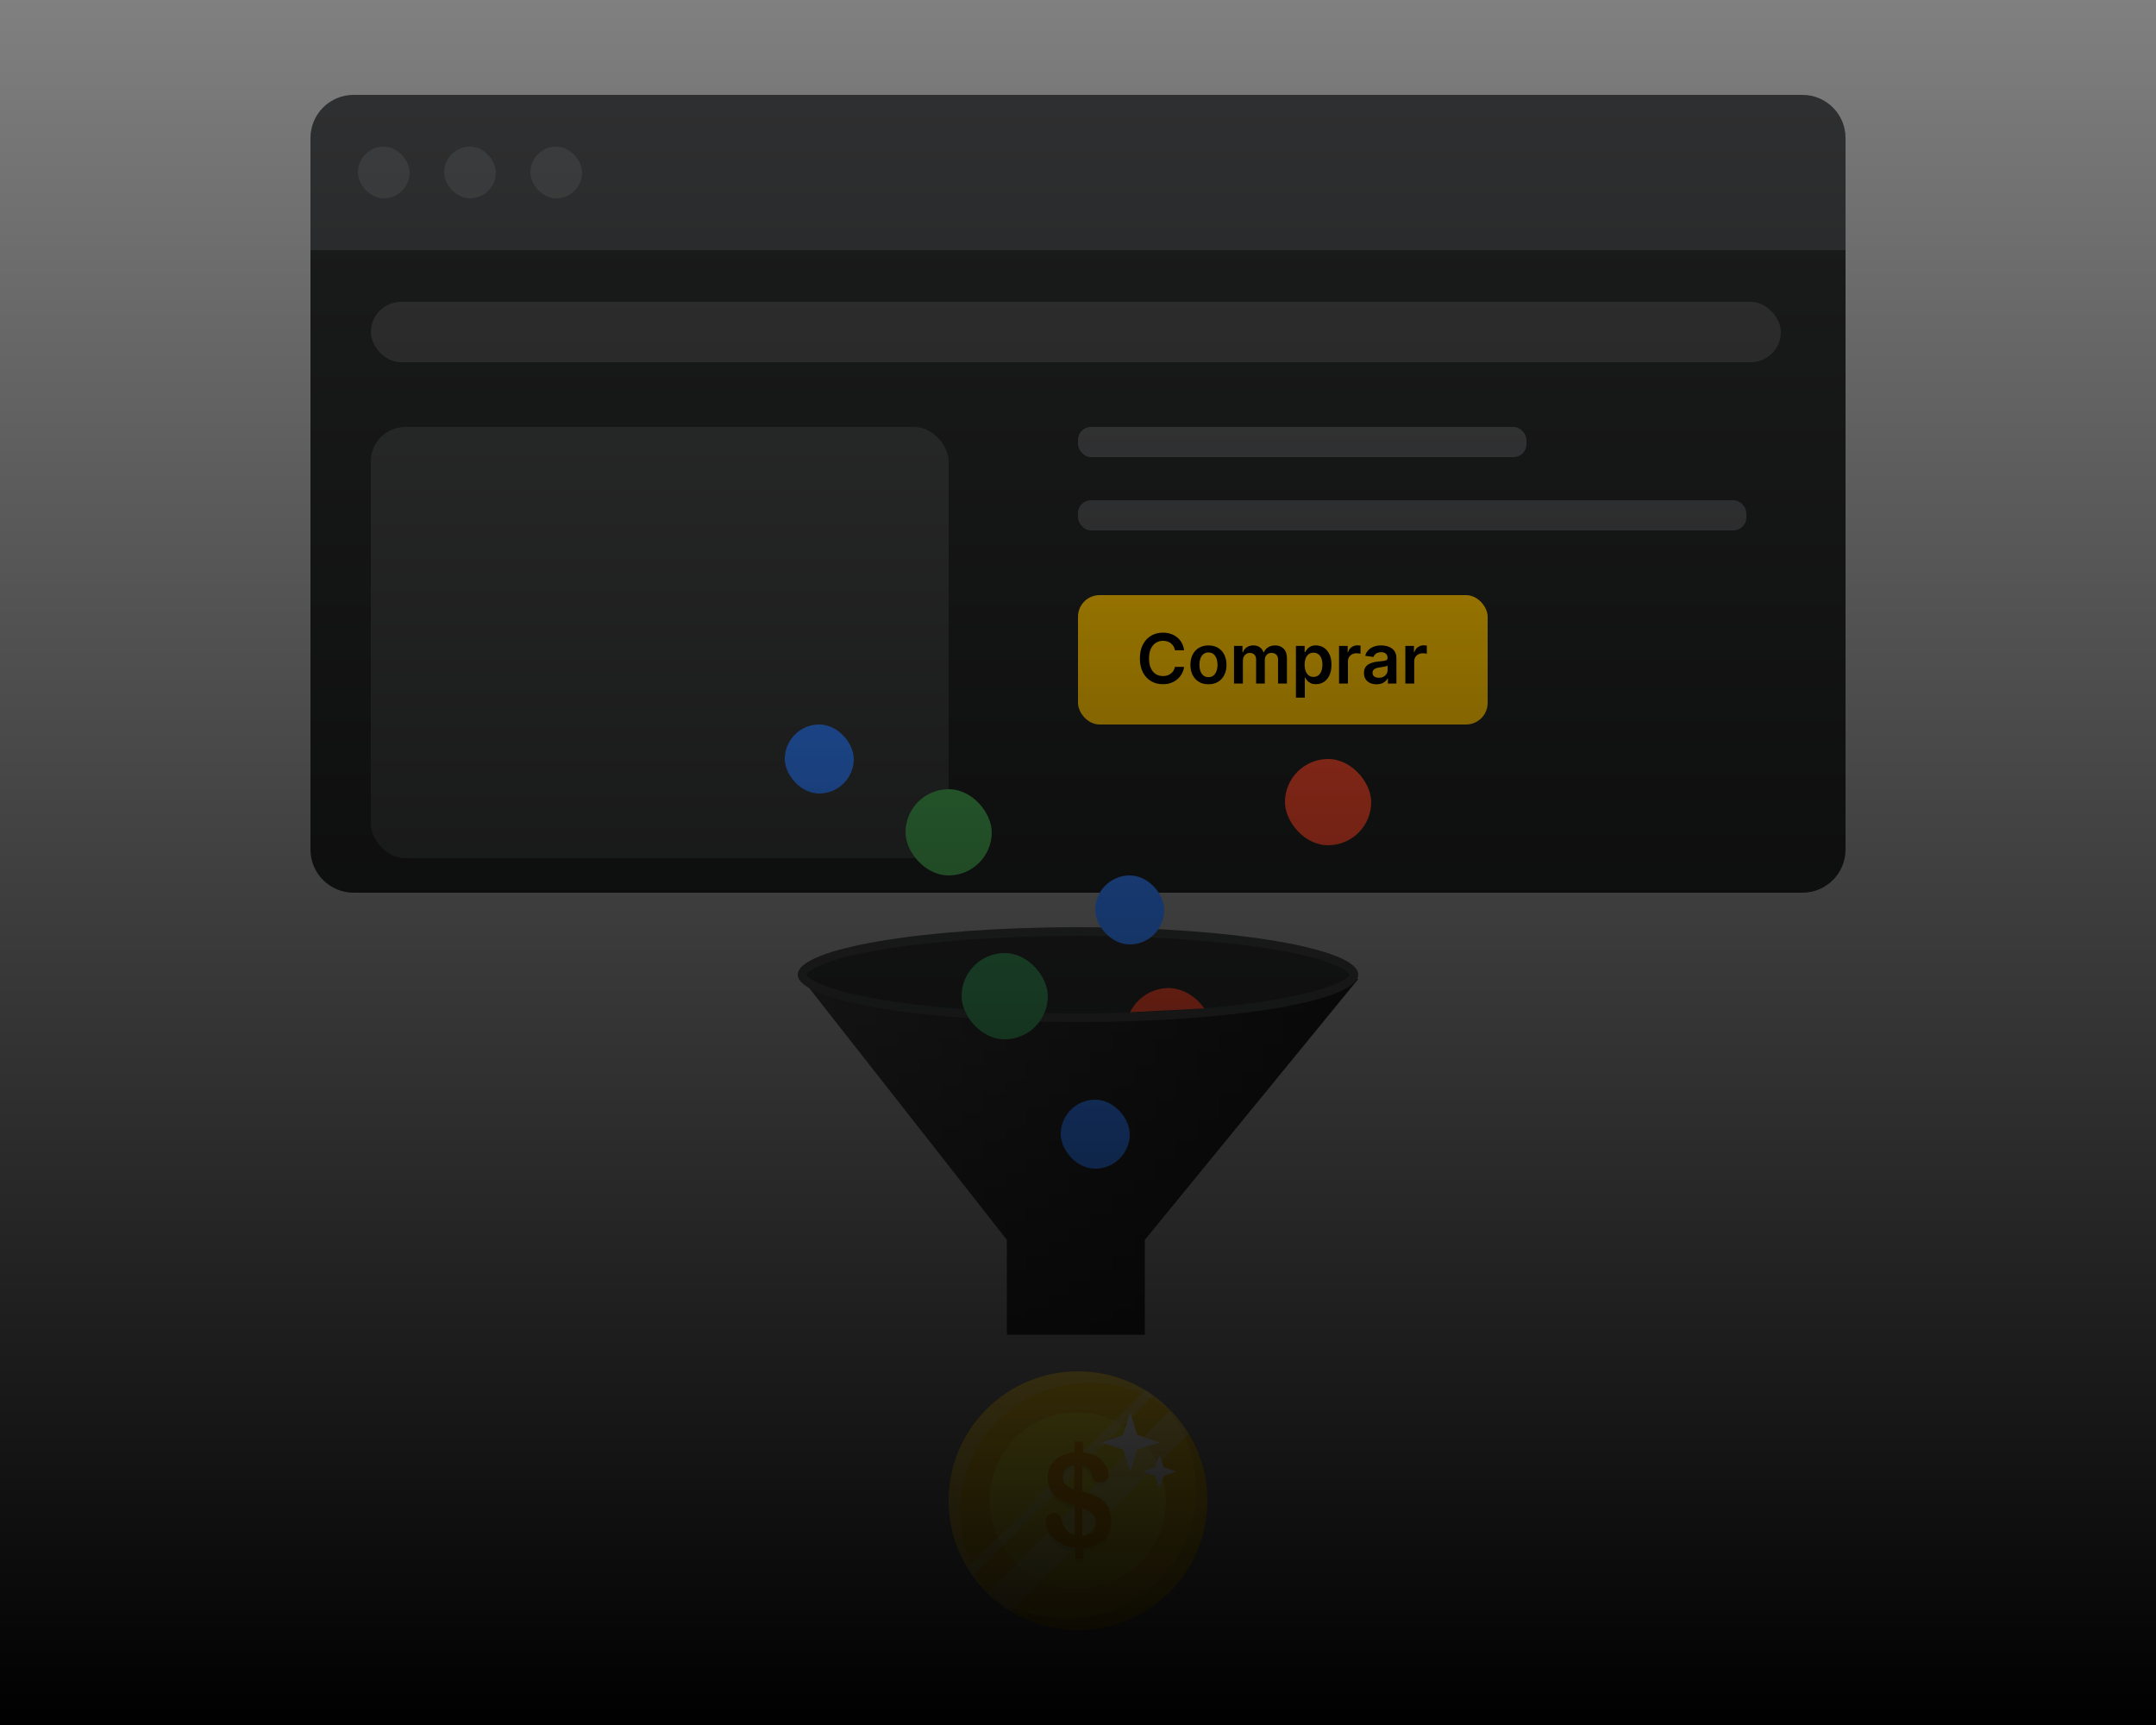
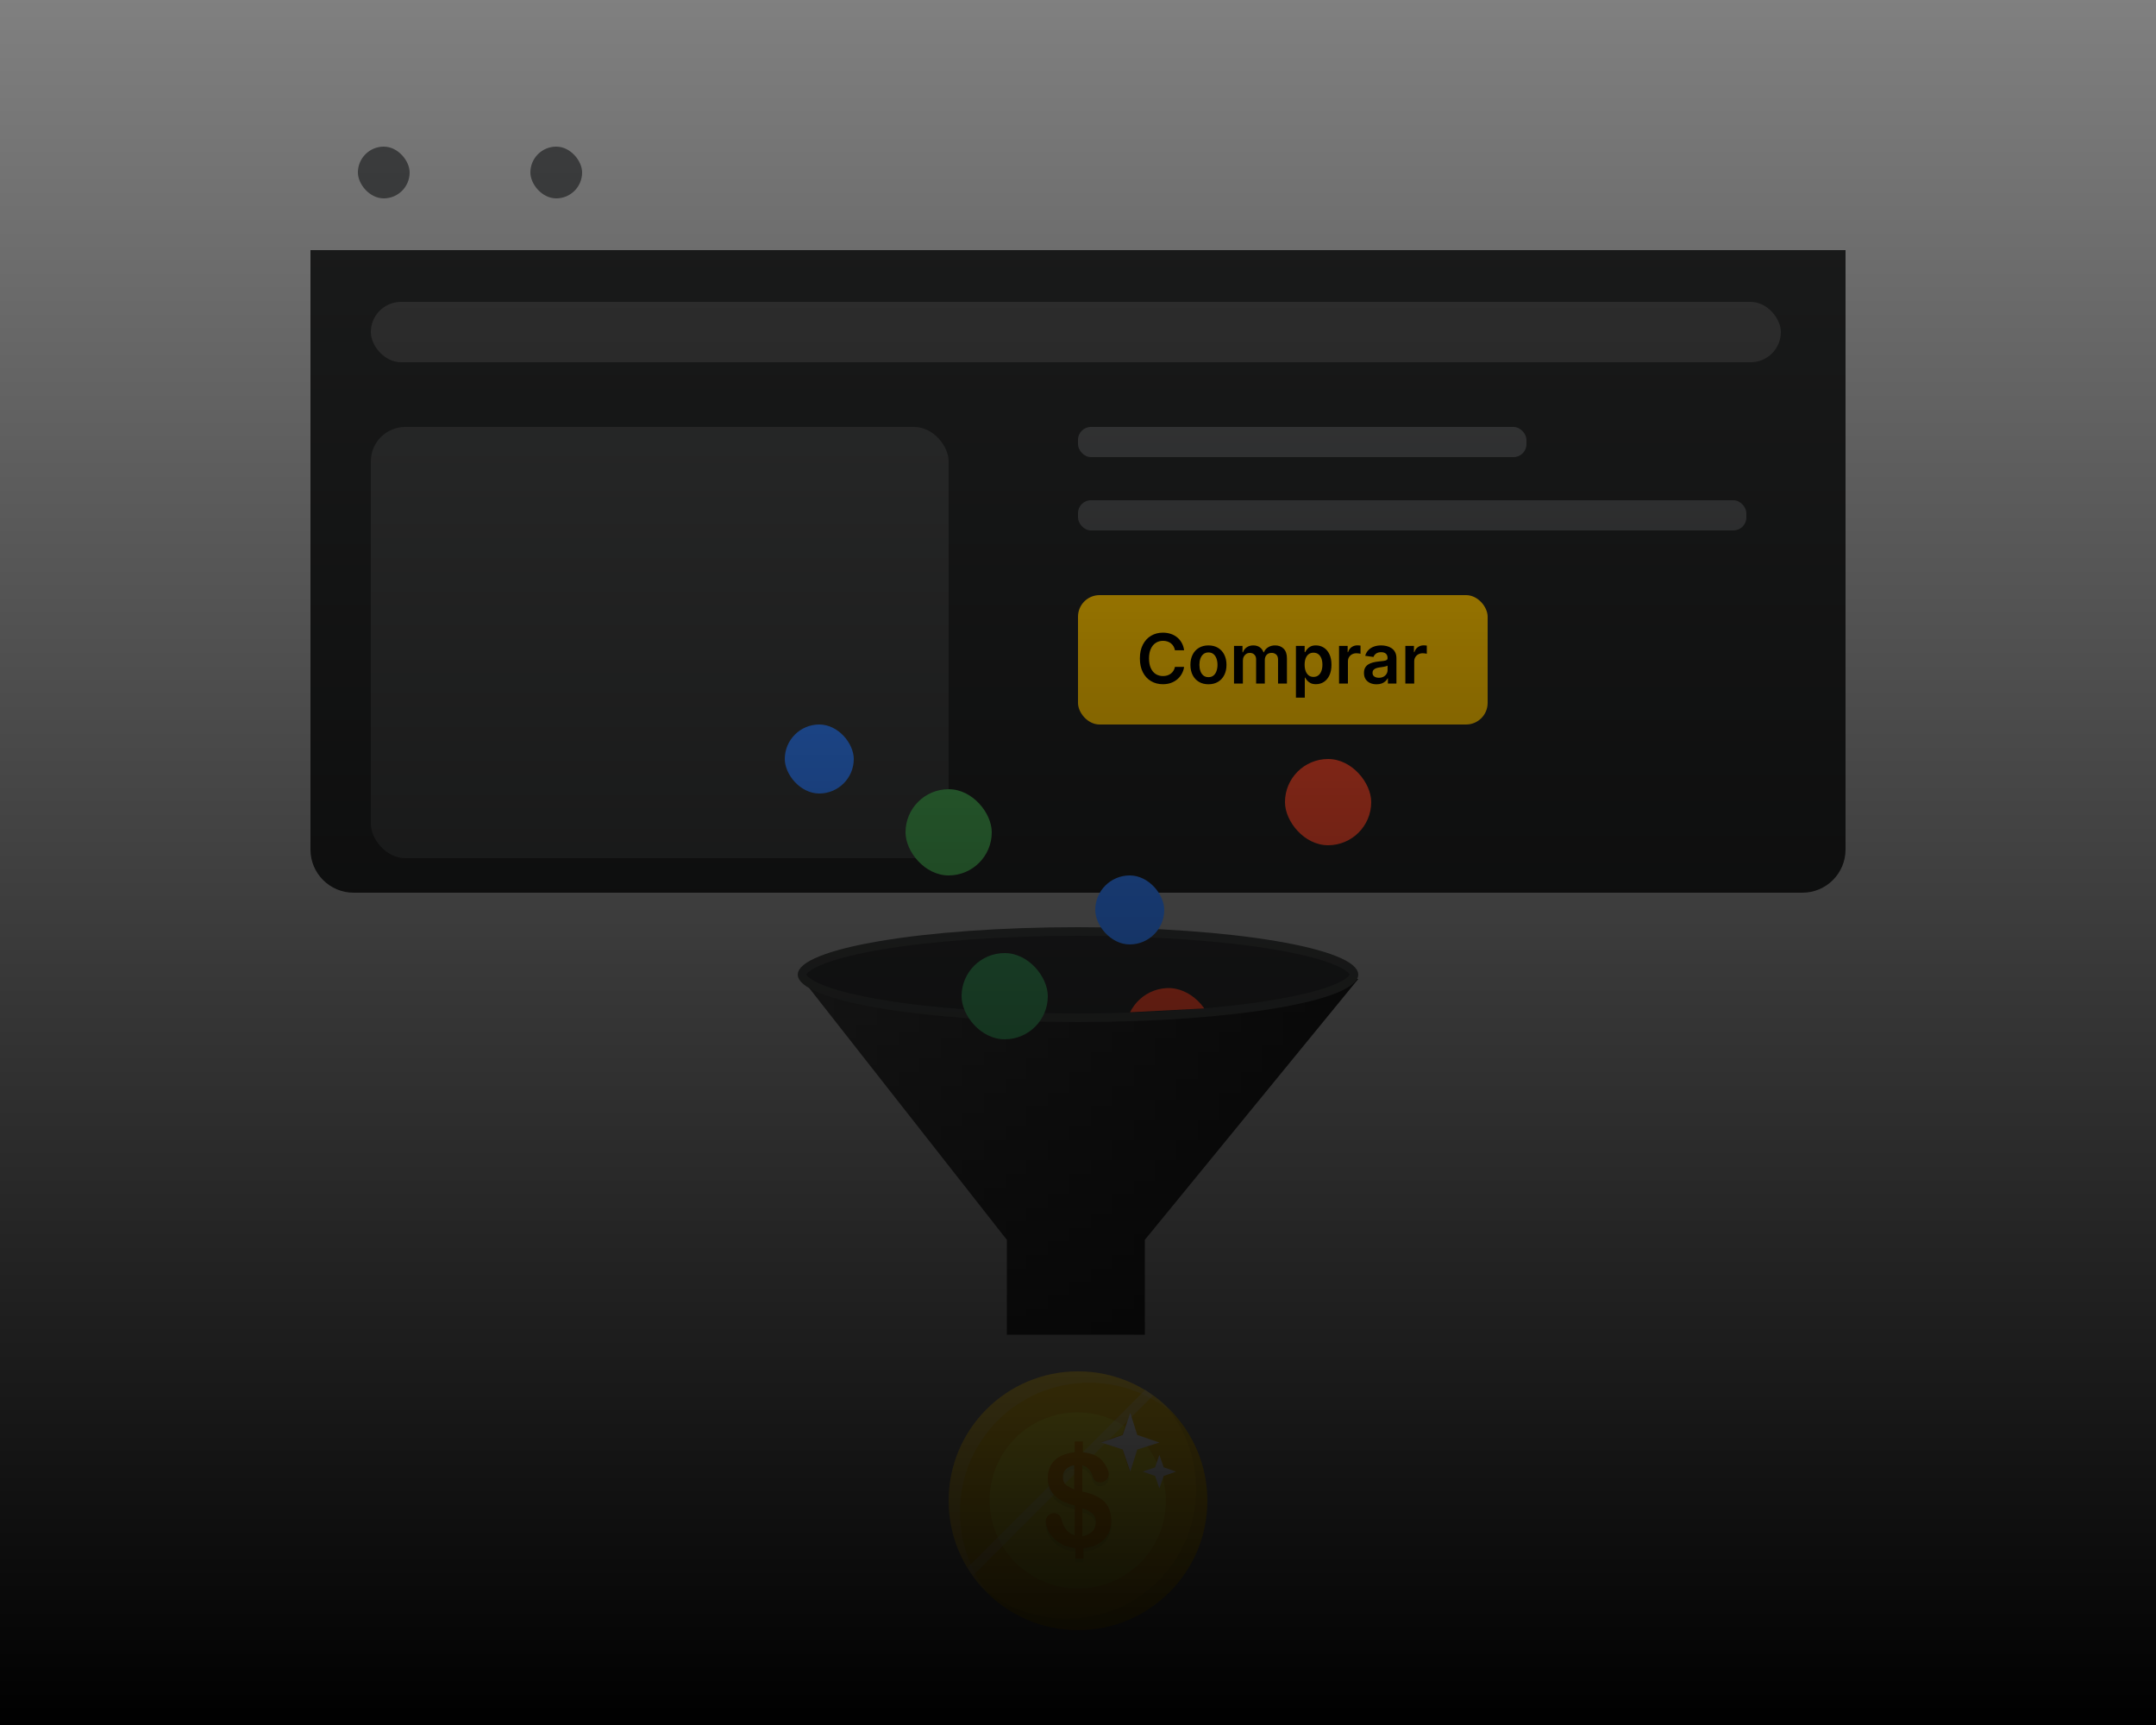
<svg xmlns="http://www.w3.org/2000/svg" width="500" height="400" viewBox="0 0 500 400" fill="none">
  <rect x="0" y="0" width="500" height="400" fill="#808080" stroke="none" />
  <g clip-path="url(#clip0_1351_451)">
    <path d="M233.5 309.5V287.5L187.178 228.5L315 227L265.5 287.5V309.5H233.5Z" fill="url(#paint0_linear_1351_451)" />
    <path d="M72 58H428V197C428 202.523 423.523 207 418 207H82C76.477 207 72 202.523 72 197V58Z" fill="#1D1E1E" />
    <rect x="86" y="70" width="327" height="14" rx="7" fill="#353535" />
    <rect x="86" y="99" width="134" height="100" rx="8" fill="#323333" />
    <rect x="250" y="99" width="104" height="7" rx="3" fill="#404142" />
    <rect x="250" y="116" width="155" height="7" rx="3" fill="#404142" />
    <rect x="250" y="138" width="95" height="30" rx="5" fill="#E3AE00" />
    <path d="M274.608 150.79H272.483C272.422 150.441 272.311 150.133 272.148 149.864C271.985 149.591 271.782 149.36 271.54 149.17C271.297 148.981 271.021 148.839 270.71 148.744C270.403 148.646 270.072 148.597 269.716 148.597C269.083 148.597 268.523 148.756 268.034 149.074C267.545 149.388 267.163 149.85 266.886 150.46C266.61 151.066 266.472 151.807 266.472 152.682C266.472 153.572 266.61 154.322 266.886 154.932C267.167 155.538 267.549 155.996 268.034 156.307C268.523 156.614 269.081 156.767 269.71 156.767C270.059 156.767 270.384 156.722 270.688 156.631C270.994 156.536 271.269 156.398 271.511 156.216C271.758 156.034 271.964 155.811 272.131 155.545C272.301 155.28 272.419 154.977 272.483 154.636L274.608 154.648C274.528 155.201 274.356 155.72 274.091 156.205C273.83 156.689 273.487 157.117 273.062 157.489C272.638 157.856 272.142 158.144 271.574 158.352C271.006 158.557 270.375 158.659 269.682 158.659C268.659 158.659 267.746 158.422 266.943 157.949C266.14 157.475 265.508 156.792 265.045 155.898C264.583 155.004 264.352 153.932 264.352 152.682C264.352 151.428 264.585 150.356 265.051 149.466C265.517 148.572 266.152 147.888 266.955 147.415C267.758 146.941 268.667 146.705 269.682 146.705C270.33 146.705 270.932 146.795 271.489 146.977C272.045 147.159 272.542 147.426 272.977 147.778C273.413 148.127 273.771 148.555 274.051 149.062C274.335 149.566 274.521 150.142 274.608 150.79ZM280.254 158.67C279.402 158.67 278.663 158.483 278.038 158.108C277.413 157.733 276.929 157.208 276.584 156.534C276.243 155.86 276.072 155.072 276.072 154.17C276.072 153.269 276.243 152.479 276.584 151.801C276.929 151.123 277.413 150.597 278.038 150.222C278.663 149.847 279.402 149.659 280.254 149.659C281.107 149.659 281.845 149.847 282.47 150.222C283.095 150.597 283.578 151.123 283.919 151.801C284.264 152.479 284.436 153.269 284.436 154.17C284.436 155.072 284.264 155.86 283.919 156.534C283.578 157.208 283.095 157.733 282.47 158.108C281.845 158.483 281.107 158.67 280.254 158.67ZM280.266 157.023C280.728 157.023 281.114 156.896 281.425 156.642C281.735 156.384 281.966 156.04 282.118 155.608C282.273 155.176 282.351 154.695 282.351 154.165C282.351 153.631 282.273 153.148 282.118 152.716C281.966 152.28 281.735 151.934 281.425 151.676C281.114 151.419 280.728 151.29 280.266 151.29C279.792 151.29 279.398 151.419 279.084 151.676C278.773 151.934 278.54 152.28 278.385 152.716C278.233 153.148 278.158 153.631 278.158 154.165C278.158 154.695 278.233 155.176 278.385 155.608C278.54 156.04 278.773 156.384 279.084 156.642C279.398 156.896 279.792 157.023 280.266 157.023ZM286.182 158.5V149.773H288.148V151.256H288.25C288.432 150.756 288.733 150.366 289.153 150.085C289.574 149.801 290.076 149.659 290.659 149.659C291.25 149.659 291.748 149.803 292.153 150.091C292.563 150.375 292.85 150.763 293.017 151.256H293.108C293.301 150.771 293.627 150.384 294.085 150.097C294.547 149.805 295.095 149.659 295.727 149.659C296.53 149.659 297.186 149.913 297.693 150.42C298.201 150.928 298.455 151.669 298.455 152.642V158.5H296.392V152.96C296.392 152.419 296.248 152.023 295.96 151.773C295.672 151.519 295.32 151.392 294.903 151.392C294.407 151.392 294.019 151.547 293.739 151.858C293.462 152.165 293.324 152.564 293.324 153.057V158.5H291.307V152.875C291.307 152.424 291.17 152.064 290.898 151.795C290.629 151.527 290.277 151.392 289.841 151.392C289.545 151.392 289.277 151.468 289.034 151.619C288.792 151.767 288.598 151.977 288.455 152.25C288.311 152.519 288.239 152.833 288.239 153.193V158.5H286.182ZM300.541 161.773V149.773H302.564V151.216H302.683C302.789 151.004 302.939 150.778 303.132 150.54C303.325 150.297 303.587 150.091 303.916 149.92C304.246 149.746 304.666 149.659 305.178 149.659C305.852 149.659 306.46 149.831 307.001 150.176C307.547 150.517 307.979 151.023 308.297 151.693C308.619 152.36 308.78 153.178 308.78 154.148C308.78 155.106 308.623 155.92 308.308 156.591C307.994 157.261 307.566 157.773 307.024 158.125C306.482 158.477 305.869 158.653 305.183 158.653C304.683 158.653 304.268 158.57 303.939 158.403C303.609 158.237 303.344 158.036 303.143 157.801C302.946 157.562 302.793 157.337 302.683 157.125H302.598V161.773H300.541ZM302.558 154.136C302.558 154.701 302.638 155.195 302.797 155.619C302.96 156.044 303.193 156.375 303.496 156.614C303.803 156.848 304.174 156.966 304.609 156.966C305.064 156.966 305.445 156.845 305.751 156.602C306.058 156.356 306.289 156.021 306.445 155.597C306.604 155.169 306.683 154.682 306.683 154.136C306.683 153.595 306.606 153.114 306.45 152.693C306.295 152.273 306.064 151.943 305.757 151.705C305.45 151.466 305.068 151.347 304.609 151.347C304.17 151.347 303.797 151.462 303.49 151.693C303.183 151.924 302.95 152.248 302.791 152.665C302.636 153.081 302.558 153.572 302.558 154.136ZM310.541 158.5V149.773H312.536V151.227H312.626C312.786 150.723 313.058 150.335 313.445 150.062C313.835 149.786 314.28 149.648 314.78 149.648C314.893 149.648 315.02 149.653 315.161 149.665C315.304 149.672 315.424 149.686 315.518 149.705V151.597C315.431 151.566 315.293 151.54 315.104 151.517C314.918 151.491 314.738 151.477 314.564 151.477C314.189 151.477 313.852 151.559 313.553 151.722C313.257 151.881 313.024 152.102 312.854 152.386C312.683 152.67 312.598 152.998 312.598 153.369V158.5H310.541ZM319.24 158.676C318.687 158.676 318.189 158.578 317.746 158.381C317.306 158.18 316.958 157.884 316.7 157.494C316.446 157.104 316.32 156.623 316.32 156.051C316.32 155.559 316.411 155.152 316.592 154.83C316.774 154.508 317.022 154.25 317.337 154.057C317.651 153.864 318.005 153.718 318.399 153.619C318.797 153.517 319.208 153.443 319.632 153.398C320.143 153.345 320.558 153.297 320.876 153.256C321.195 153.21 321.426 153.142 321.57 153.051C321.717 152.956 321.791 152.811 321.791 152.614V152.58C321.791 152.152 321.664 151.82 321.411 151.585C321.157 151.35 320.791 151.233 320.314 151.233C319.81 151.233 319.411 151.343 319.115 151.562C318.823 151.782 318.626 152.042 318.524 152.341L316.604 152.068C316.755 151.538 317.005 151.095 317.354 150.739C317.702 150.379 318.128 150.11 318.632 149.932C319.136 149.75 319.693 149.659 320.303 149.659C320.723 149.659 321.142 149.708 321.558 149.807C321.975 149.905 322.356 150.068 322.7 150.295C323.045 150.519 323.321 150.824 323.53 151.21C323.742 151.597 323.848 152.08 323.848 152.659V158.5H321.871V157.301H321.803C321.678 157.544 321.501 157.771 321.274 157.983C321.051 158.191 320.768 158.36 320.428 158.489C320.09 158.614 319.695 158.676 319.24 158.676ZM319.774 157.165C320.187 157.165 320.545 157.083 320.848 156.92C321.151 156.754 321.384 156.534 321.547 156.261C321.714 155.989 321.797 155.691 321.797 155.369V154.341C321.732 154.394 321.623 154.443 321.467 154.489C321.316 154.534 321.145 154.574 320.956 154.608C320.767 154.642 320.579 154.672 320.393 154.699C320.208 154.725 320.047 154.748 319.911 154.767C319.604 154.809 319.329 154.877 319.087 154.972C318.844 155.066 318.653 155.199 318.513 155.369C318.373 155.536 318.303 155.752 318.303 156.017C318.303 156.396 318.441 156.682 318.717 156.875C318.994 157.068 319.346 157.165 319.774 157.165ZM325.916 158.5V149.773H327.911V151.227H328.001C328.161 150.723 328.433 150.335 328.82 150.062C329.21 149.786 329.655 149.648 330.155 149.648C330.268 149.648 330.395 149.653 330.536 149.665C330.679 149.672 330.799 149.686 330.893 149.705V151.597C330.806 151.566 330.668 151.54 330.479 151.517C330.293 151.491 330.113 151.477 329.939 151.477C329.564 151.477 329.227 151.559 328.928 151.722C328.632 151.881 328.399 152.102 328.229 152.386C328.058 152.67 327.973 152.998 327.973 153.369V158.5H325.916Z" fill="black" />
    <rect x="182" y="168" width="16" height="16" rx="8" fill="#2F74E3" />
    <rect x="210" y="183" width="20" height="20" rx="10" fill="#41974B" />
    <rect x="298" y="176" width="20" height="20" rx="10" fill="#E04328" />
-     <rect x="246" y="255" width="16" height="16" rx="8" fill="#2F74E3" />
-     <path d="M72 32C72 26.477 76.477 22 82 22H418C423.523 22 428 26.477 428 32V58H72V32Z" fill="#313233" />
    <rect x="83" y="34" width="12" height="12" rx="6" fill="#404142" />
-     <rect x="103" y="34" width="12" height="12" rx="6" fill="#404142" />
    <rect x="123" y="34" width="12" height="12" rx="6" fill="#404142" />
    <path d="M250 216C267.911 216 284.102 217.229 295.795 219.208C301.649 220.199 306.328 221.369 309.521 222.646C311.121 223.287 312.29 223.932 313.042 224.554C313.804 225.184 314 225.671 314 226C314 226.329 313.804 226.816 313.042 227.446C312.29 228.068 311.121 228.713 309.521 229.354C306.328 230.631 301.649 231.801 295.795 232.792C284.102 234.771 267.911 236 250 236C232.089 236 215.898 234.771 204.205 232.792C198.351 231.801 193.672 230.631 190.479 229.354C188.879 228.713 187.71 228.068 186.958 227.446C186.196 226.816 186 226.329 186 226C186 225.671 186.196 225.184 186.958 224.554C187.71 223.932 188.879 223.287 190.479 222.646C193.672 221.369 198.351 220.199 204.205 219.208C215.898 217.229 232.089 216 250 216Z" fill="#252627" stroke="#333534" stroke-width="2" />
    <path d="M250 378C266.569 378 280 364.569 280 348C280 331.431 266.569 318 250 318C233.431 318 220 331.431 220 348C220 364.569 233.431 378 250 378Z" fill="#FACC20" />
    <path d="M266 335.376L263.75 336.126L262 341.251L260.25 336.126L255.125 334.376L260.25 332.626L260.875 330.751C257.75 328.751 253.875 327.501 249.875 327.501C238.625 327.501 229.5 336.626 229.5 347.876C229.5 359.126 238.75 368.376 250 368.376C261.25 368.376 270.375 359.251 270.375 348.001C270.375 343.251 268.625 338.876 266 335.376Z" fill="#FDEF34" />
    <path opacity="0.1" d="M257.25 350.874C257 350.124 256 347.749 251 346.749V340.624C252.25 340.999 253 341.874 253.375 343.124C253.625 344.124 254.25 344.624 255.25 344.624C255.75 344.624 258.875 343.749 255.75 339.749C255.25 339.124 254.25 337.999 251.125 337.624V335.124H249.25V337.624C243.5 338.249 243 341.999 243 343.624C243 348.624 248 349.624 249.25 349.999V356.874C246.875 356.249 246.375 353.874 246.125 352.999C245.75 351.874 244.75 351.749 244.375 351.749C242.875 351.874 242.5 353.124 242.5 353.624C242.5 354.249 242.875 357.249 246.375 358.999C247.25 359.499 248.25 359.749 249.375 359.874V362.249H251.25V359.874C252.625 359.749 253.875 359.374 254.875 358.749C257.5 357.249 258.375 353.999 257.25 350.874ZM249.125 346.249C247.625 345.499 246.5 345.249 246.5 343.374C246.5 342.499 246.75 341.124 249.125 340.624V346.249ZM251 357.124V350.624C254 351.624 254.125 352.874 254.125 353.749C254.125 354.624 254 356.499 251 357.124Z" fill="#231F20" />
    <path opacity="0.2" d="M222.625 350.625C222.625 334 236 320.625 252.625 320.625C260.25 320.625 267.25 323.5 272.5 328.125C267 321.875 259 318 250 318C233.375 318 220 331.375 220 348C220 357 223.875 365 230.125 370.5C225.375 365.125 222.625 358.25 222.625 350.625Z" fill="white" />
    <path opacity="0.1" d="M269.875 325.5C274.625 330.75 277.375 337.75 277.375 345.375C277.375 362 264 375.375 247.375 375.375C239.75 375.375 232.75 372.5 227.5 367.875C233 374.125 241 378 250 378C266.625 378 280 364.625 280 348C280 339 276.125 331 269.875 325.5Z" fill="#231F20" />
    <g opacity="0.3">
      <path d="M267.375 323.625L225.625 365.375C225.25 364.75 224.75 364.125 224.375 363.5L265.625 322.25C266.25 322.75 266.75 323.125 267.375 323.625Z" fill="white" />
-       <path d="M275.625 332.501L234.375 373.751C232.375 372.501 230.625 371.126 228.875 369.501L271.25 327.126C273 328.626 274.5 330.501 275.625 332.501Z" fill="white" />
    </g>
    <path d="M257.25 349.999C257 349.249 256 346.874 251 345.874V339.749C252.25 340.124 253 340.999 253.375 342.249C253.625 343.249 254.25 343.749 255.25 343.749C255.75 343.749 258.875 342.874 255.75 338.874C255.25 338.249 254.25 337.124 251.125 336.749V334.249H249.25V336.749C243.5 337.374 243 341.124 243 342.749C243 347.749 248 348.749 249.25 349.124V355.999C246.875 355.374 246.375 352.999 246.125 352.124C245.75 350.999 244.75 350.874 244.375 350.874C242.875 350.999 242.5 352.249 242.5 352.749C242.5 353.374 242.875 356.374 246.375 358.124C247.25 358.624 248.25 358.874 249.375 358.999V361.374H251.25V358.999C252.625 358.874 253.875 358.499 254.875 357.874C257.5 356.374 258.375 353.124 257.25 349.999ZM249.125 345.374C247.625 344.624 246.5 344.374 246.5 342.499C246.5 341.624 246.75 340.249 249.125 339.749V345.374ZM251 356.249V349.749C254 350.749 254.125 351.999 254.125 352.874C254.125 353.749 254 355.624 251 356.249Z" fill="#F7A90B" />
    <path d="M260.375 336.124L255.375 334.499L260.375 332.749L262.125 327.624L263.75 332.749L268.875 334.499L263.75 336.124L262.125 341.249L260.375 336.124Z" fill="white" />
    <path d="M267.875 342.251L265 341.251L267.875 340.251L268.875 337.376L269.875 340.251L272.75 341.251L269.875 342.251L268.875 345.126L267.875 342.251Z" fill="white" />
    <rect x="254" y="203" width="16" height="16" rx="8" fill="#2F74E3" />
    <rect x="223" y="221" width="20" height="20" rx="10" fill="#358250" />
    <g clip-path="url(#clip1_1351_451)">
      <rect x="260.564" y="229.642" width="20" height="20" rx="10" transform="rotate(-2.966 260.564 229.642)" fill="#E04328" />
    </g>
    <rect width="500" height="400" fill="url(#paint1_linear_1351_451)" />
  </g>
  <defs>
    <linearGradient id="paint0_linear_1351_451" x1="186" y1="268.25" x2="315" y2="268.25" gradientUnits="userSpaceOnUse">
      <stop stop-color="#2E2E2E" />
      <stop offset="1" stop-color="#141414" />
    </linearGradient>
    <linearGradient id="paint1_linear_1351_451" x1="250" y1="0" x2="250" y2="400" gradientUnits="userSpaceOnUse">
      <stop stop-opacity="0" />
      <stop offset="1" />
    </linearGradient>
    <clipPath id="clip0_1351_451">
      <rect width="500" height="400" fill="white" />
    </clipPath>
    <clipPath id="clip1_1351_451">
      <rect width="36" height="16.16" fill="white" transform="translate(256 218.863) rotate(-2.966)" />
    </clipPath>
  </defs>
</svg>